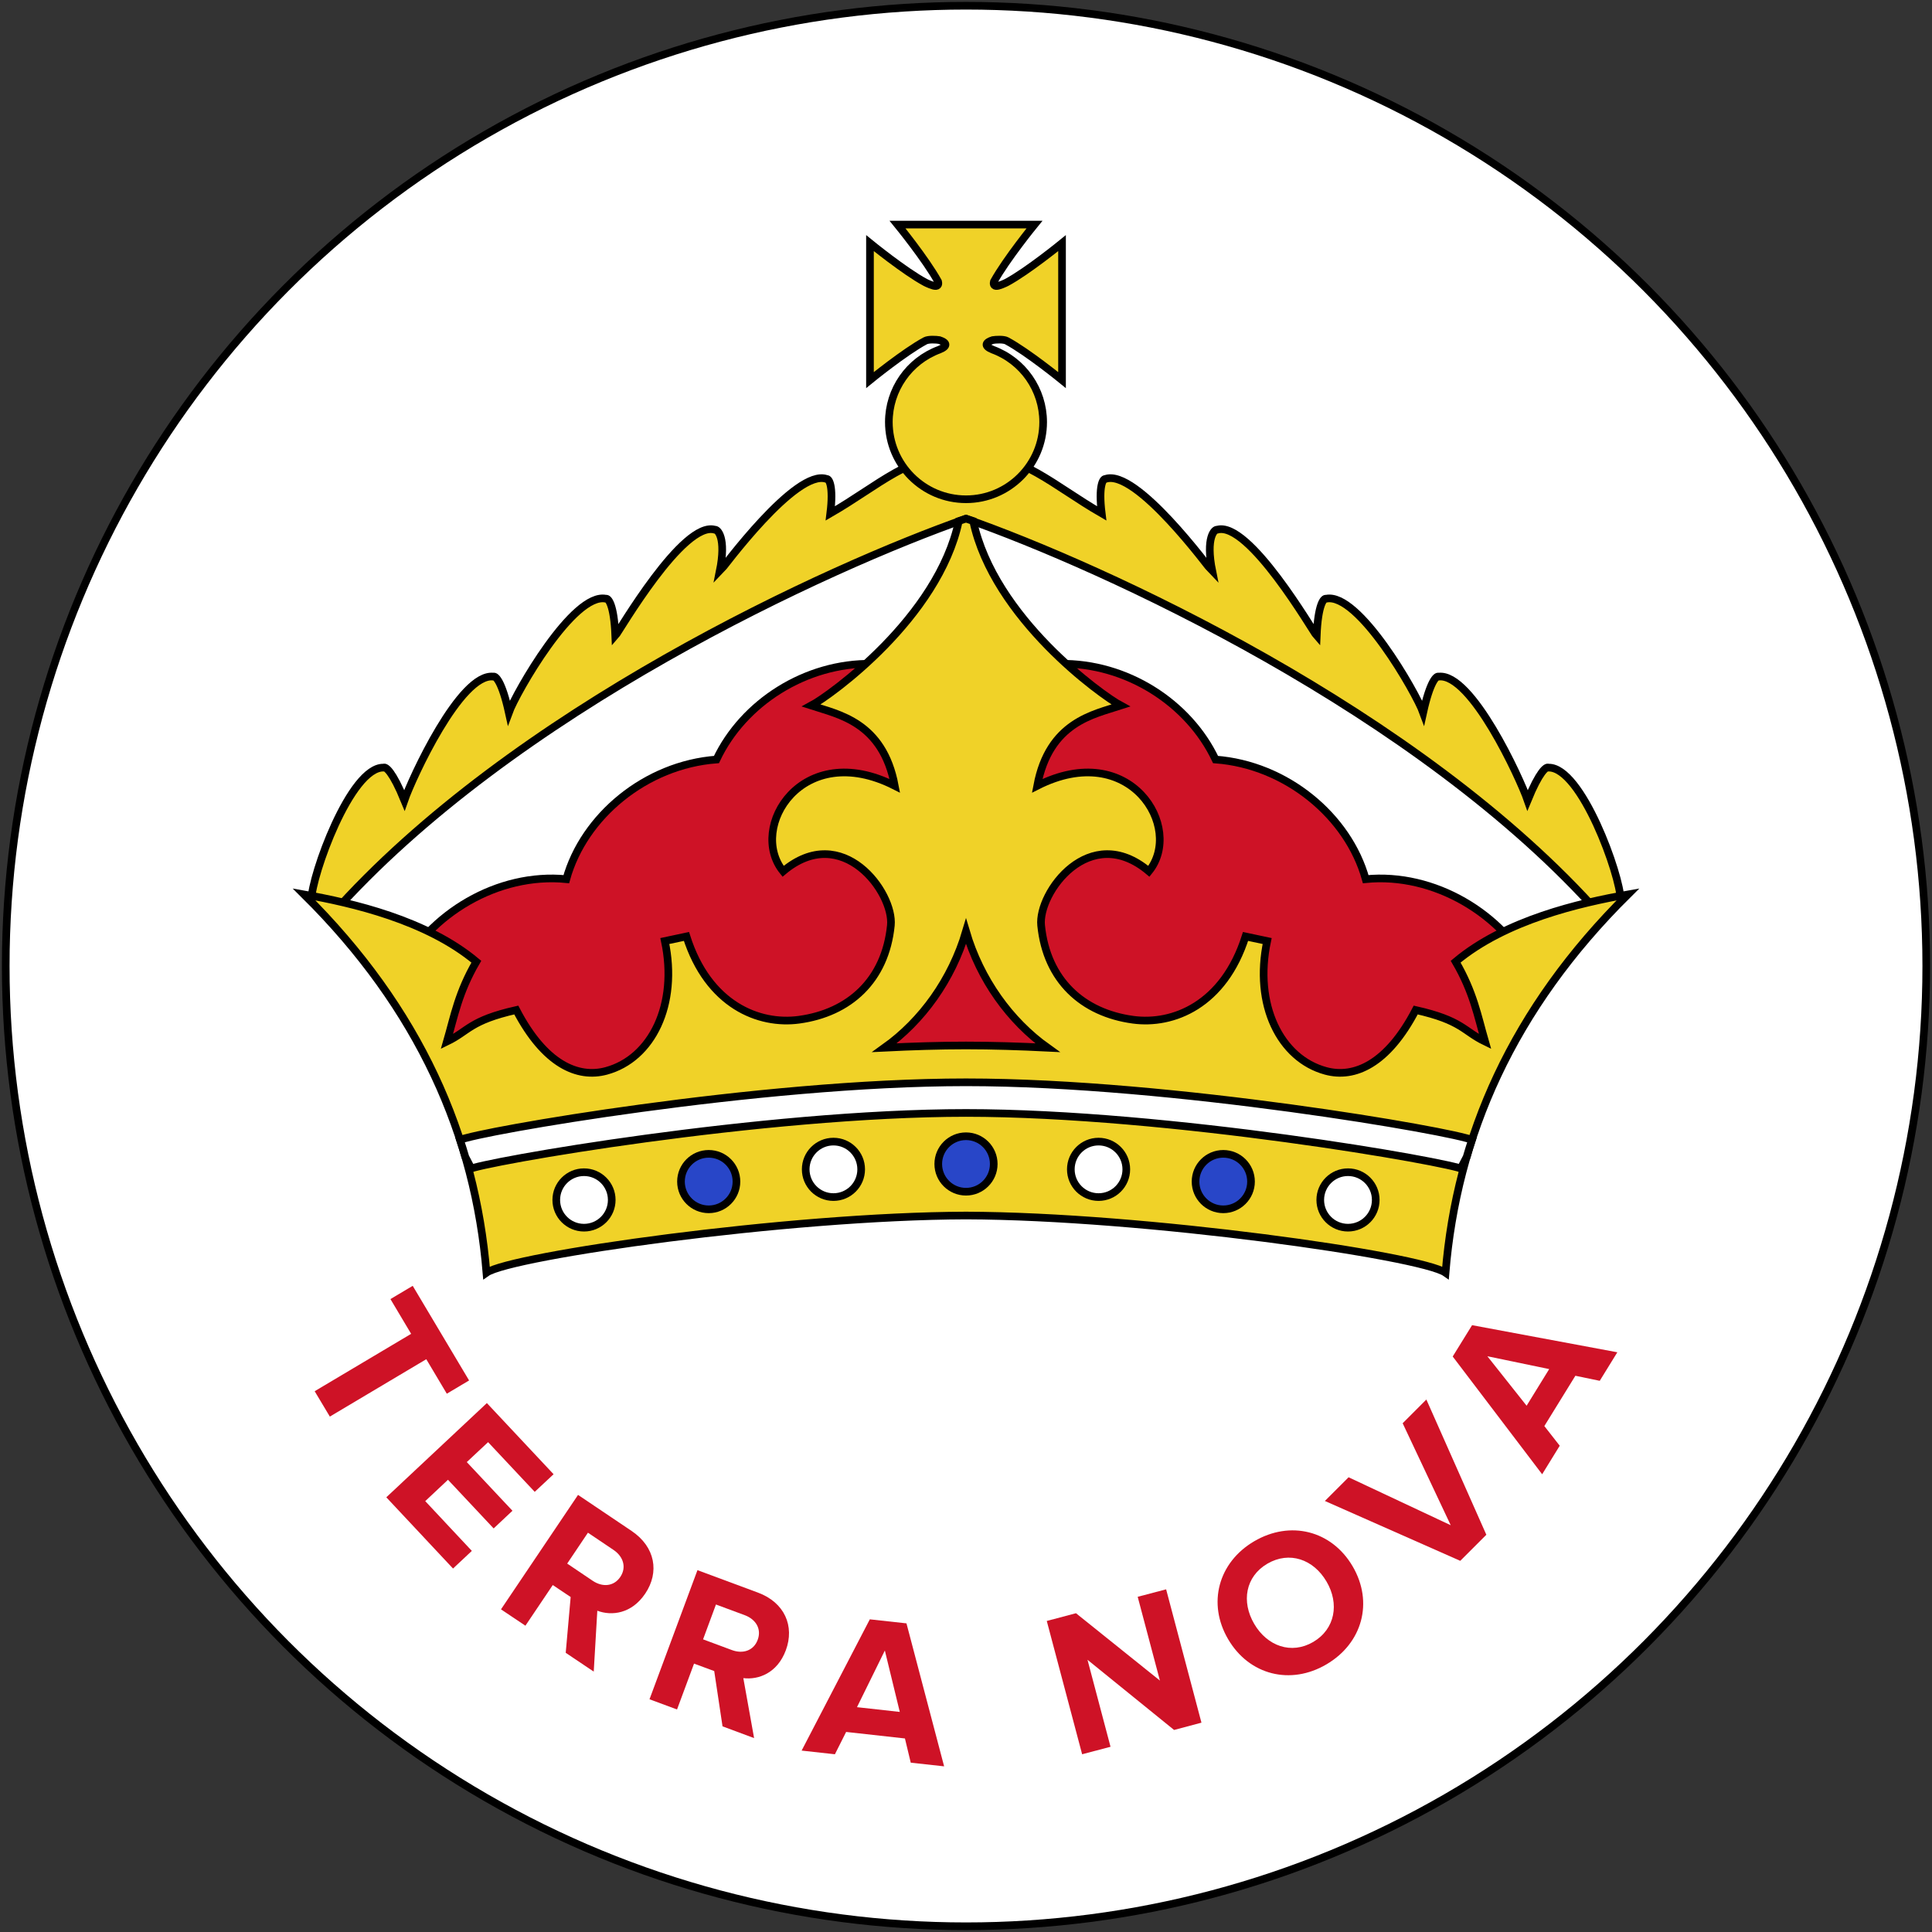
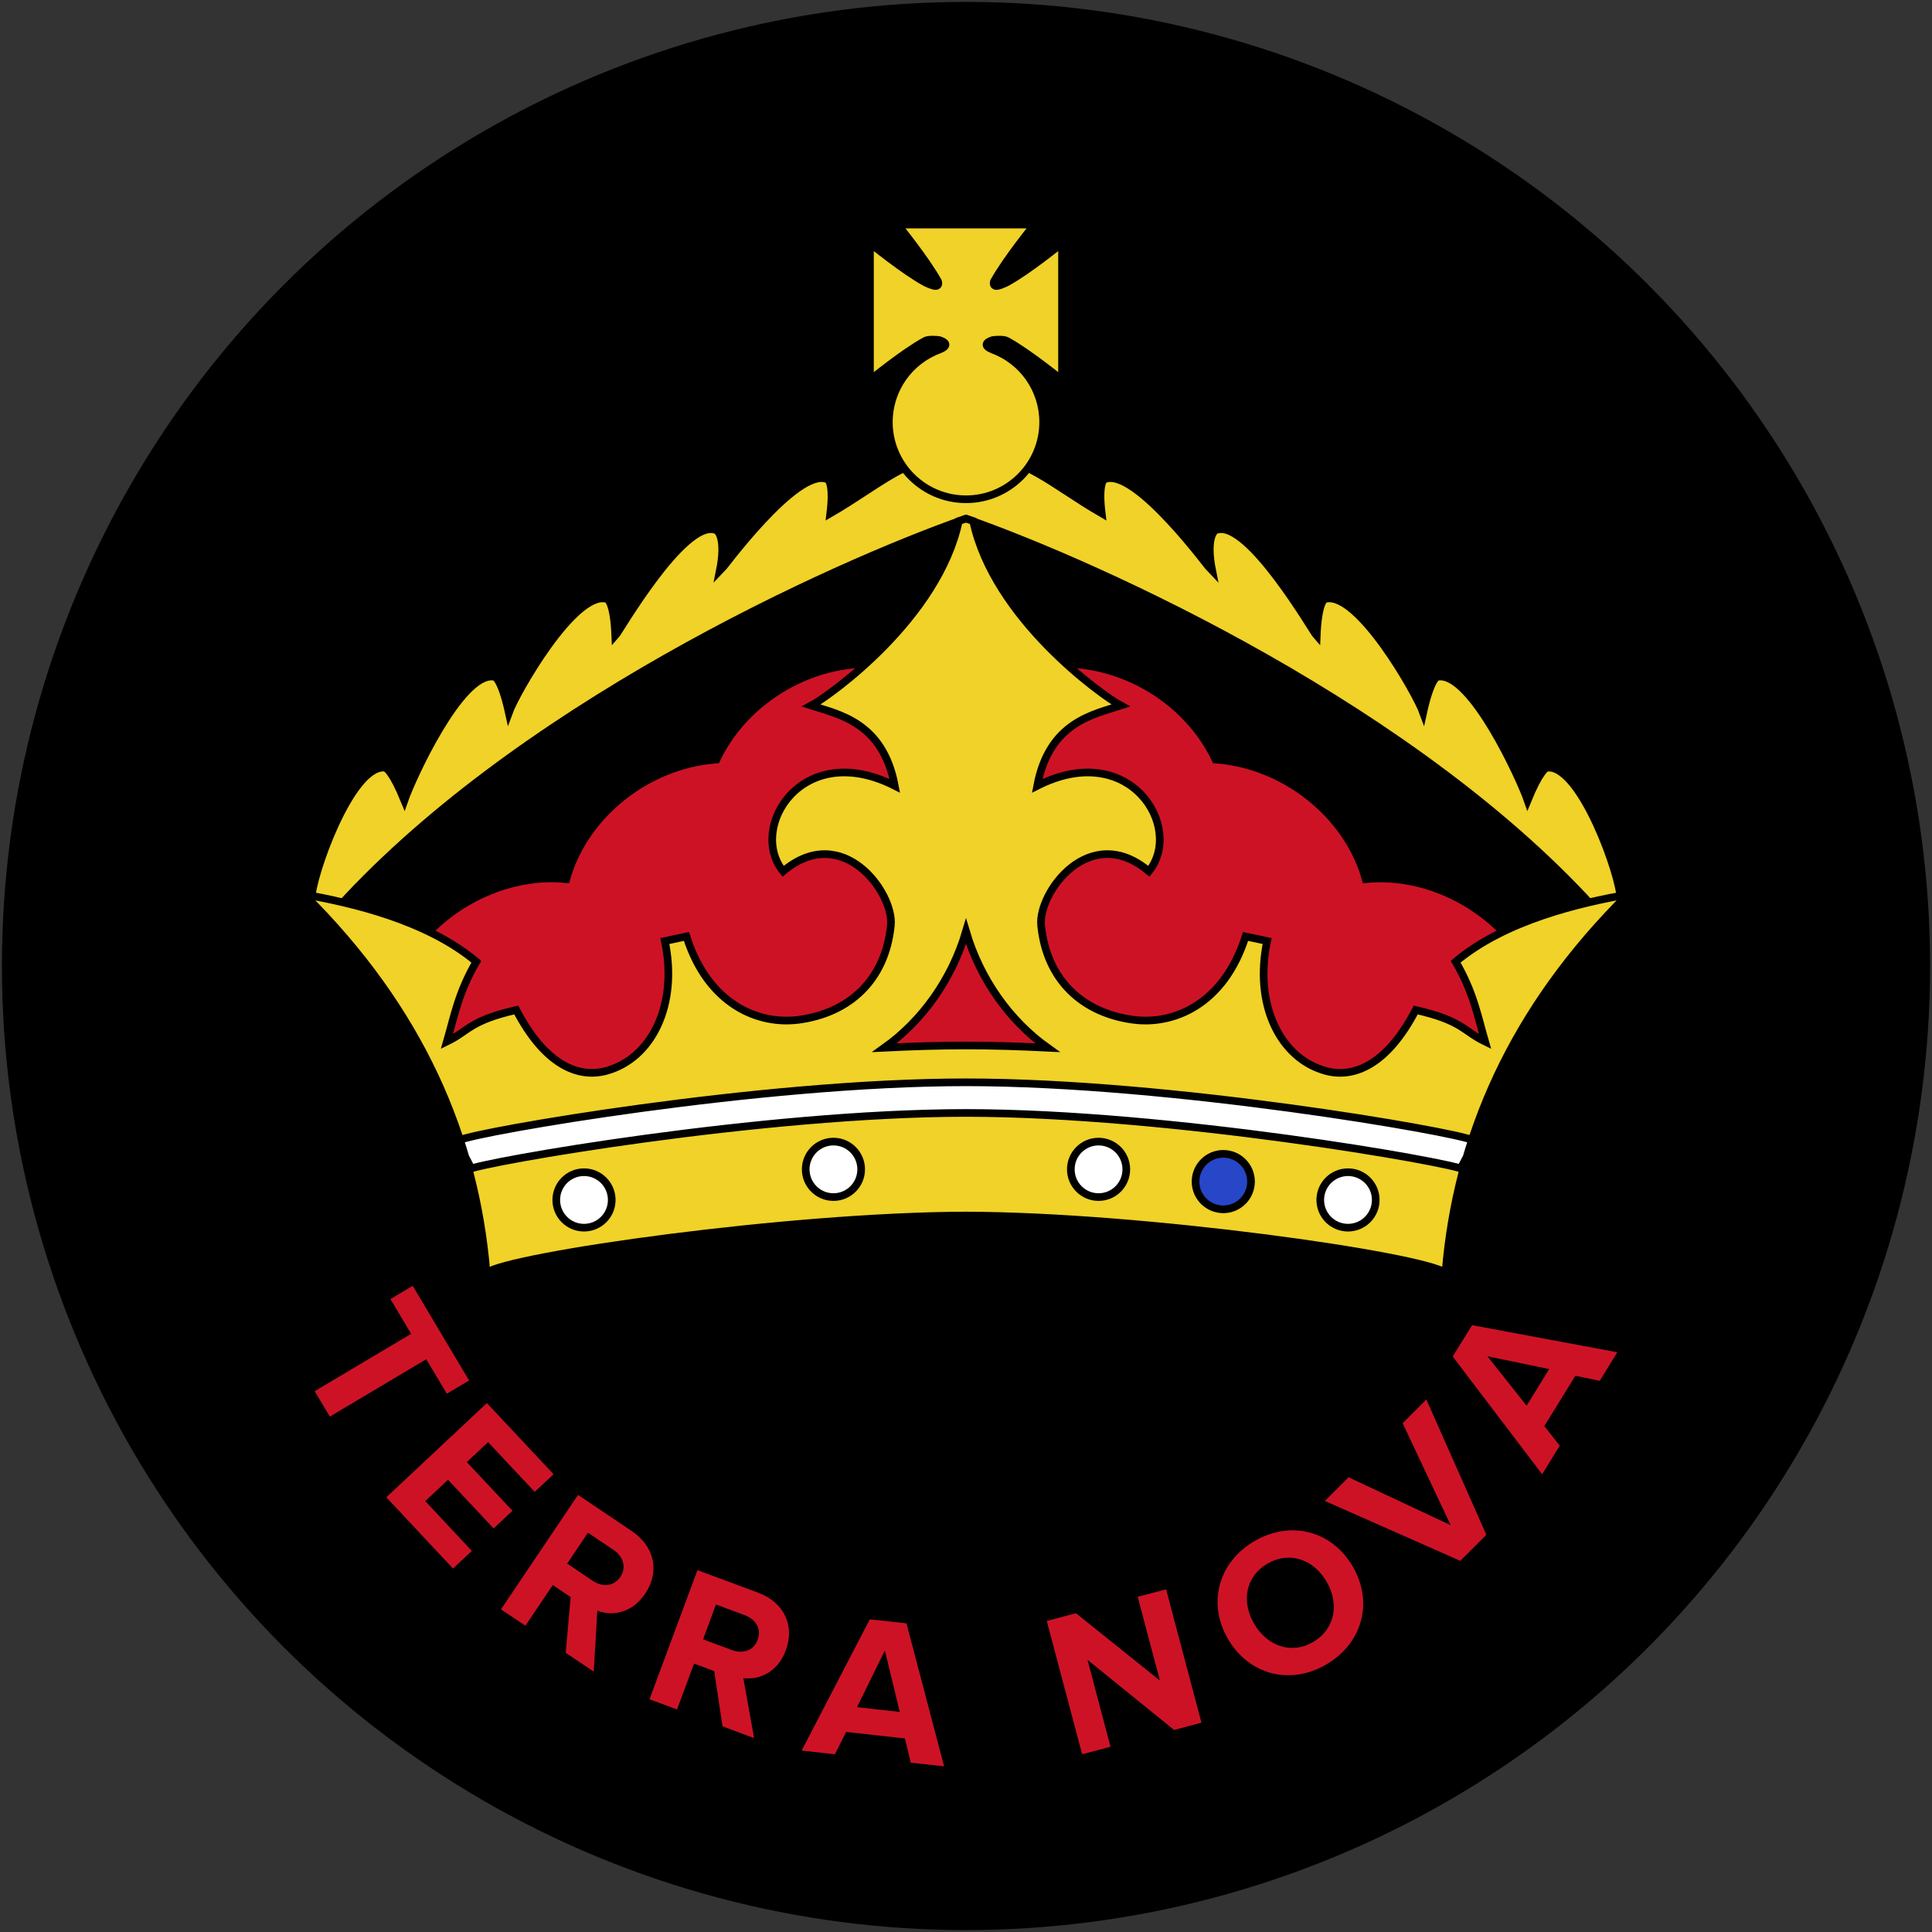
<svg xmlns="http://www.w3.org/2000/svg" xmlns:ns1="http://www.inkscape.org/namespaces/inkscape" xmlns:ns2="http://sodipodi.sourceforge.net/DTD/sodipodi-0.dtd" width="505" height="505" viewBox="0 0 505 505" version="1.1" id="svg848" ns1:version="0.92.2 (5c3e80d, 2017-08-06)" ns2:docname="1111.svg">
  <rect x="0" y="0" width="505" height="505" fill="#333333" stroke="none" />
  <defs id="defs842" />
  <ns2:namedview id="base" pagecolor="#ffffff" bordercolor="#666666" borderopacity="1.0" ns1:pageopacity="0.0" ns1:pageshadow="2" ns1:zoom="0.98994949" ns1:cx="320.24915" ns1:cy="172.4948" ns1:document-units="px" ns1:current-layer="layer1" showgrid="false" units="px" ns1:snap-global="false" ns1:window-width="1920" ns1:window-height="1057" ns1:window-x="-8" ns1:window-y="-8" ns1:window-maximized="1" />
  <g ns1:label="Layer 1" ns1:groupmode="layer" id="layer1" transform="translate(0,-617.52)">
    <circle style="opacity:1;fill:#000000;fill-opacity:1;fill-rule:nonzero;stroke:none;stroke-width:0.744;stroke-linecap:square;stroke-linejoin:miter;stroke-miterlimit:4;stroke-dasharray:none;stroke-opacity:1;paint-order:normal" id="path1393" cx="252.5" cy="870.02" r="252" />
-     <circle r="250" cy="870.02" cx="252.5" id="circle1395" style="opacity:1;fill:#ffffff;fill-opacity:1;fill-rule:nonzero;stroke:none;stroke-width:0.738;stroke-linecap:square;stroke-linejoin:miter;stroke-miterlimit:4;stroke-dasharray:none;stroke-opacity:1;paint-order:normal" />
    <path style="fill:#ce1226;fill-opacity:1;stroke:none;stroke-width:3.197" ns1:connector-curvature="0" id="path1384" d="m 82.25,981.165 25.216,-14.998 -5.41,-9.085 5.822,-3.462 14.736,24.732 -5.822,3.465 -5.368,-9.018 -25.207,14.998 z" />
    <path style="fill:#ce1226;fill-opacity:1;stroke:none;stroke-width:3.197" ns1:connector-curvature="0" id="path1386" d="m 100.979,1008.895 26.284,-24.63 17.437,18.595 -4.93,4.61 -12.188,-12.988 -5.569,5.207 11.935,12.722 -4.914,4.619 -11.935,-12.719 -5.944,5.581 12.178,13.013 -4.917,4.609 z" />
    <path style="fill:#ce1226;fill-opacity:1;stroke:none;stroke-width:3.197" ns1:connector-curvature="0" id="path1388" d="m 147.872,1049.543 1.292,-14.583 -4.677,-3.13 -7.152,10.629 -6.382,-4.277 20.142,-29.914 13.988,9.417 c 6.235,4.194 7.315,10.827 3.571,16.383 -3.571,5.3 -8.779,5.885 -12.523,4.475 l -0.934,15.916 z m 14.266,-19.832 c 1.691,-2.503 0.787,-5.341 -1.771,-7.058 l -6.689,-4.504 -5.422,8.071 6.676,4.504 c 2.571,1.717 5.515,1.49 7.206,-1.013 z" />
    <path style="fill:#ce1226;fill-opacity:1;stroke:none;stroke-width:3.197" ns1:connector-curvature="0" id="path1390" d="m 188.86,1068.764 -2.171,-14.452 -5.275,-1.944 -4.447,11.987 -7.194,-2.666 12.533,-33.749 15.788,5.859 c 7.034,2.599 9.646,8.803 7.312,15.078 -2.222,5.981 -7.152,7.777 -11.11,7.285 l 2.814,15.676 z m 9.192,-22.616 c 1.055,-2.839 -0.48,-5.354 -3.37,-6.435 l -7.539,-2.797 -3.37,9.11 7.526,2.797 c 2.89,1.081 5.713,0.16 6.752,-2.675 z" />
    <path style="fill:#ce1226;fill-opacity:1;stroke:none;stroke-width:3.197" ns1:connector-curvature="0" id="path1392" d="m 238.058,1078.261 -1.519,-6.329 -15.372,-1.704 -2.932,5.834 -8.7,-0.959 17.824,-34.309 9.579,1.052 9.844,37.374 z m -6.768,-29.316 -7.286,14.81 11.19,1.24 z" />
    <path style="fill:#ce1226;fill-opacity:1;stroke:none;stroke-width:3.197" ns1:connector-curvature="0" id="path1394" d="m 306.89,1069.71 -22.633,-18.342 6.02,22.737 -7.421,1.956 -9.243,-34.843 7.632,-2.023 21.942,17.607 -5.809,-21.897 7.433,-1.956 9.233,34.855 z" />
    <path style="fill:#ce1226;fill-opacity:1;stroke:none;stroke-width:3.197" ns1:connector-curvature="0" id="path1396" d="m 321.025,1046.001 c -5.502,-9.363 -2.571,-20.113 6.807,-25.614 9.419,-5.527 20.222,-2.835 25.725,6.54 5.502,9.379 2.571,20.113 -6.848,25.64 -9.377,5.514 -20.181,2.81 -25.683,-6.566 z m 25.712,-15.078 c -3.411,-5.834 -9.713,-8.03 -15.468,-4.673 -5.729,3.369 -6.848,9.922 -3.424,15.756 3.399,5.792 9.684,8.046 15.414,4.702 5.742,-3.385 6.874,-10.018 3.479,-15.785 z" />
    <path style="fill:#ce1226;fill-opacity:1;stroke:none;stroke-width:3.197" ns1:connector-curvature="0" id="path1398" d="m 381.692,1025.501 -35.383,-15.647 6.196,-6.195 26.696,12.534 -12.562,-26.653 6.193,-6.205 15.679,35.348 z" />
    <path style="fill:#ce1226;fill-opacity:1;stroke:none;stroke-width:3.197" ns1:connector-curvature="0" id="path1400" d="m 418.152,978.447 -6.369,-1.32 -8.111,13.148 4.022,5.14 -4.594,7.458 -23.381,-30.78 5.064,-8.19 37.967,7.084 z m -29.373,-6.422 10.257,12.933 5.902,-9.577 z" />
    <path style="fill:#f0d228;fill-opacity:1;stroke:#000000;stroke-width:2.001;stroke-linecap:butt;stroke-linejoin:miter;stroke-miterlimit:4;stroke-dasharray:none;stroke-opacity:1" d="m 252.5,735.422 c 15.118,0.98 22.65,8.892 35.471,16.289 -0.889,-7.208 0.343,-9.097 0.971,-9 8.036,-2.838 27.387,23.668 27.947,24.201 -1.84,-9.037 0.639,-11.083 1.256,-10.931 8.29,-2.436 25.106,26.722 26.023,27.728 0.331,-8.252 1.871,-9.898 2.473,-9.693 8.468,-1.747 23.475,24.599 25.359,29.761 1.791,-8.149 3.469,-9.655 4.051,-9.398 8.588,-1.002 21.244,26.553 23.248,32.328 3.071,-7.494 4.873,-8.847 5.43,-8.541 8.642,-0.249 18.849,28.304 18.869,34.519 l -5.121,4.154 C 371.082,803.278 287.842,765.5 252.5,753.119 217.159,765.5 133.919,803.278 86.523,856.839 l -5.121,-4.154 c 0.019,-6.216 10.227,-34.768 18.869,-34.519 0.557,-0.306 2.359,1.047 5.43,8.541 2.004,-5.775 14.661,-33.329 23.248,-32.328 0.582,-0.256 2.259,1.25 4.051,9.398 1.884,-5.162 16.892,-31.508 25.36,-29.761 0.602,-0.205 2.141,1.441 2.473,9.693 0.918,-1.006 17.733,-30.164 26.023,-27.728 0.617,-0.151 3.096,1.894 1.256,10.931 0.561,-0.533 19.911,-27.039 27.947,-24.201 0.628,-0.097 1.86,1.792 0.971,9 12.82,-7.397 20.353,-15.309 35.471,-16.289 z" id="path1423-6" ns1:connector-curvature="0" />
    <path ns2:nodetypes="ccccccccccc" ns1:connector-curvature="0" id="path8204" d="m 277.058,791.024 c 17.401,-0.256 33.661,10.2 40.67,25.026 18.469,1.377 34.665,14.796 39.25,31.27 17.88,-1.763 35.885,9.077 43.64,24.5 l -26.4,47.2 H 130.782 l -26.4,-47.2 c 7.755,-15.423 25.76,-26.263 43.64,-24.5 4.585,-16.474 20.781,-29.893 39.25,-31.27 7.01,-14.825 23.269,-25.282 40.67,-25.026 z" style="fill:#ce1226;fill-opacity:1;stroke:#000000;stroke-width:2;stroke-linecap:butt;stroke-linejoin:miter;stroke-miterlimit:4;stroke-dasharray:none;stroke-opacity:1" />
    <path style="fill:#f0d228;fill-opacity:1;stroke:#000000;stroke-width:2;stroke-linecap:butt;stroke-linejoin:miter;stroke-miterlimit:4;stroke-dasharray:none;stroke-opacity:1" d="m 252.5,753.079 c 0.602,0.211 1.252,0.421 1.881,0.635 5.376,25.336 33.623,45.578 38.58,48.23 -7.111,2.323 -18.713,4.306 -21.85,20.98 24.256,-12.295 38.43,10.952 29.19,22.34 -15.48,-13.029 -29.021,5.617 -28.16,14.15 1.446,14.342 10.874,22.866 24.02,24.65 10.412,1.413 23.702,-3.799 29.41,-21.77 l 5.65,1.2 c -3.523,16.583 3.377,30.722 15.33,33.95 7.431,2.007 16.111,-1.733 23.5,-15.92 12.18,2.747 12.444,5.503 18.13,8.25 -1.916,-6.636 -3.016,-12.865 -7.69,-20.88 12.997,-10.898 32.516,-15.363 45.03,-17.58 -30.227,29.942 -44.739,63.191 -47.68,98.88 -6.296,-4.443 -78.701,-14.824 -125.341,-14.95 -46.64,0.126 -119.046,10.507 -125.341,14.95 -2.941,-35.689 -17.453,-68.938 -47.68,-98.88 12.514,2.217 32.033,6.682 45.03,17.58 -4.674,8.015 -5.774,14.244 -7.69,20.88 5.686,-2.747 5.95,-5.503 18.13,-8.25 7.389,14.187 16.069,17.927 23.5,15.92 11.953,-3.228 18.853,-17.367 15.33,-33.95 l 5.65,-1.2 c 5.708,17.971 18.998,23.183 29.41,21.77 13.146,-1.784 22.574,-10.308 24.02,-24.65 0.86,-8.533 -12.681,-27.179 -28.16,-14.15 -9.24,-11.388 4.934,-34.635 29.19,-22.34 -3.136,-16.674 -14.739,-18.656 -21.85,-20.98 4.957,-2.652 33.204,-22.894 38.58,-48.23 0.629,-0.214 1.279,-0.424 1.881,-0.635 z m 0,107.915 c -3.733,12.624 -11.506,23.376 -21.301,30.38 7.256,-0.357 14.411,-0.58 21.301,-0.58 6.89,0 14.045,0.223 21.301,0.58 C 264.007,884.37 256.233,873.618 252.5,860.994 Z" id="path8206" ns1:connector-curvature="0" ns2:nodetypes="cccccscccccccccccccccccccscccccccscc" />
    <path style="color:#000000;font-style:normal;font-variant:normal;font-weight:normal;font-stretch:normal;font-size:medium;line-height:normal;font-family:sans-serif;font-variant-ligatures:normal;font-variant-position:normal;font-variant-caps:normal;font-variant-numeric:normal;font-variant-alternates:normal;font-feature-settings:normal;text-indent:0;text-align:start;text-decoration:none;text-decoration-line:none;text-decoration-style:solid;text-decoration-color:#000000;letter-spacing:normal;word-spacing:normal;text-transform:none;writing-mode:lr-tb;direction:ltr;text-orientation:mixed;dominant-baseline:auto;baseline-shift:baseline;text-anchor:start;white-space:normal;shape-padding:0;clip-rule:nonzero;display:inline;overflow:visible;visibility:visible;opacity:1;isolation:auto;mix-blend-mode:normal;color-interpolation:sRGB;color-interpolation-filters:linearRGB;solid-color:#000000;solid-opacity:1;vector-effect:none;fill:#ffffff;fill-opacity:1;fill-rule:nonzero;stroke:#000000;stroke-width:2;stroke-linecap:butt;stroke-linejoin:miter;stroke-miterlimit:4;stroke-dasharray:none;stroke-dashoffset:0;stroke-opacity:1;color-rendering:auto;image-rendering:auto;shape-rendering:auto;text-rendering:auto;enable-background:accumulate" d="m 252.5,900.42 c -27.135,3e-4 -59.069,3.251 -84.785,6.748 -12.859,1.748 -24.153,3.558 -32.511,5.065 -4.179,0.753 -7.619,1.428 -10.185,1.99 -1.283,0.281 -2.345,0.533 -3.205,0.764 -0.609,0.163 -1.025,0.248 -1.57,0.465 0.489,1.492 0.952,2.99 1.392,4.492 l 1.542,2.965 c -0.522,0.271 0.043,0 0.713,-0.183 0.67,-0.179 1.639,-0.413 2.846,-0.678 2.413,-0.528 5.782,-1.191 9.892,-1.932 8.22,-1.482 19.422,-3.277 32.169,-5.01 25.493,-3.466 57.213,-6.676 83.703,-6.676 26.49,3e-4 58.21,3.21 83.703,6.676 12.747,1.734 23.948,3.529 32.169,5.01 4.11,0.741 7.479,1.403 9.892,1.932 1.207,0.264 2.176,0.498 2.846,0.678 0.67,0.178 1.235,0.455 0.713,0.183 l 1.542,-2.965 c 0.439,-1.502 0.903,-3.001 1.392,-4.492 -0.544,-0.217 -0.96,-0.302 -1.57,-0.465 -0.861,-0.231 -1.922,-0.483 -3.206,-0.764 -2.566,-0.562 -6.006,-1.237 -10.185,-1.99 -8.358,-1.506 -19.652,-3.316 -32.511,-5.065 -25.716,-3.497 -57.65,-6.748 -84.786,-6.748 z" id="path8208" ns1:connector-curvature="0" ns2:nodetypes="cccsccccccccccccccccccccc" />
-     <ellipse style="opacity:1;fill:#2846c8;fill-opacity:1;fill-rule:nonzero;stroke:#000000;stroke-width:2;stroke-linecap:butt;stroke-linejoin:round;stroke-miterlimit:4;stroke-dasharray:none;stroke-opacity:1;paint-order:normal" id="ellipse8210" cx="252.5" cy="921.77" rx="7.25" ry="7.25" />
    <ellipse ry="7.25" rx="7.25" cy="923.17" cx="287.15" id="ellipse8212" style="opacity:1;fill:#ffffff;fill-opacity:1;fill-rule:nonzero;stroke:#000000;stroke-width:2;stroke-linecap:butt;stroke-linejoin:round;stroke-miterlimit:4;stroke-dasharray:none;stroke-opacity:1;paint-order:normal" />
    <ellipse ry="7.25" rx="7.25" cy="926.37" cx="319.75" id="ellipse8214" style="opacity:1;fill:#2846c8;fill-opacity:1;fill-rule:nonzero;stroke:#000000;stroke-width:2;stroke-linecap:butt;stroke-linejoin:round;stroke-miterlimit:4;stroke-dasharray:none;stroke-opacity:1;paint-order:normal" />
    <ellipse style="opacity:1;fill:#ffffff;fill-opacity:1;fill-rule:nonzero;stroke:#000000;stroke-width:2;stroke-linecap:butt;stroke-linejoin:round;stroke-miterlimit:4;stroke-dasharray:none;stroke-opacity:1;paint-order:normal" id="ellipse8216" cx="352.35" cy="931.17" rx="7.25" ry="7.25" />
    <ellipse style="opacity:1;fill:#ffffff;fill-opacity:1;fill-rule:nonzero;stroke:#000000;stroke-width:2;stroke-linecap:butt;stroke-linejoin:round;stroke-miterlimit:4;stroke-dasharray:none;stroke-opacity:1;paint-order:normal" id="ellipse8218" cx="217.85" cy="923.17" rx="7.25" ry="7.25" />
-     <ellipse style="opacity:1;fill:#2846c8;fill-opacity:1;fill-rule:nonzero;stroke:#000000;stroke-width:2;stroke-linecap:butt;stroke-linejoin:round;stroke-miterlimit:4;stroke-dasharray:none;stroke-opacity:1;paint-order:normal" id="ellipse8220" cx="185.25" cy="926.37" rx="7.25" ry="7.25" />
    <ellipse ry="7.25" rx="7.25" cy="931.17" cx="152.65" id="ellipse8222" style="opacity:1;fill:#ffffff;fill-opacity:1;fill-rule:nonzero;stroke:#000000;stroke-width:2;stroke-linecap:butt;stroke-linejoin:round;stroke-miterlimit:4;stroke-dasharray:none;stroke-opacity:1;paint-order:normal" />
    <path style="fill:#f0d228;fill-opacity:1;stroke:#000000;stroke-width:2;stroke-linecap:round;stroke-miterlimit:4;stroke-dasharray:none;stroke-opacity:1" d="m 234.6,676.22 c 0,0 7.369,9.036 10.599,14.886 0.051,0.232 0.294,1.101 -0.572,1.178 -0.673,0.059 -2.354,-0.723 -2.773,-0.947 -5.425,-2.905 -14.453,-10.267 -14.453,-10.267 v 35.8 c 0,0 9.028,-7.361 14.453,-10.265 0.839,-0.449 2.889,-0.326 3.676,-0.189 1.773,0.571 2.51,1.489 -0.015,2.5 -7.916,2.926 -13.176,10.474 -13.182,18.92 2e-4,11.148 9.03,20.185 20.168,20.185 11.138,-10e-5 20.168,-9.037 20.168,-20.185 -0.01,-8.446 -5.265,-15.994 -13.182,-18.92 -2.525,-1.011 -1.788,-1.929 -0.015,-2.5 0.787,-0.136 2.837,-0.26 3.676,0.189 5.425,2.905 14.453,10.265 14.453,10.265 v -35.8 c 0,0 -9.028,7.362 -14.453,10.267 -0.419,0.225 -2.1,1.006 -2.773,0.947 -0.867,-0.076 -0.623,-0.946 -0.572,-1.178 3.23,-5.851 10.599,-14.886 10.599,-14.886 z" id="path8260" ns1:connector-curvature="0" ns2:nodetypes="cccccccccccccccccccccc" />
  </g>
</svg>